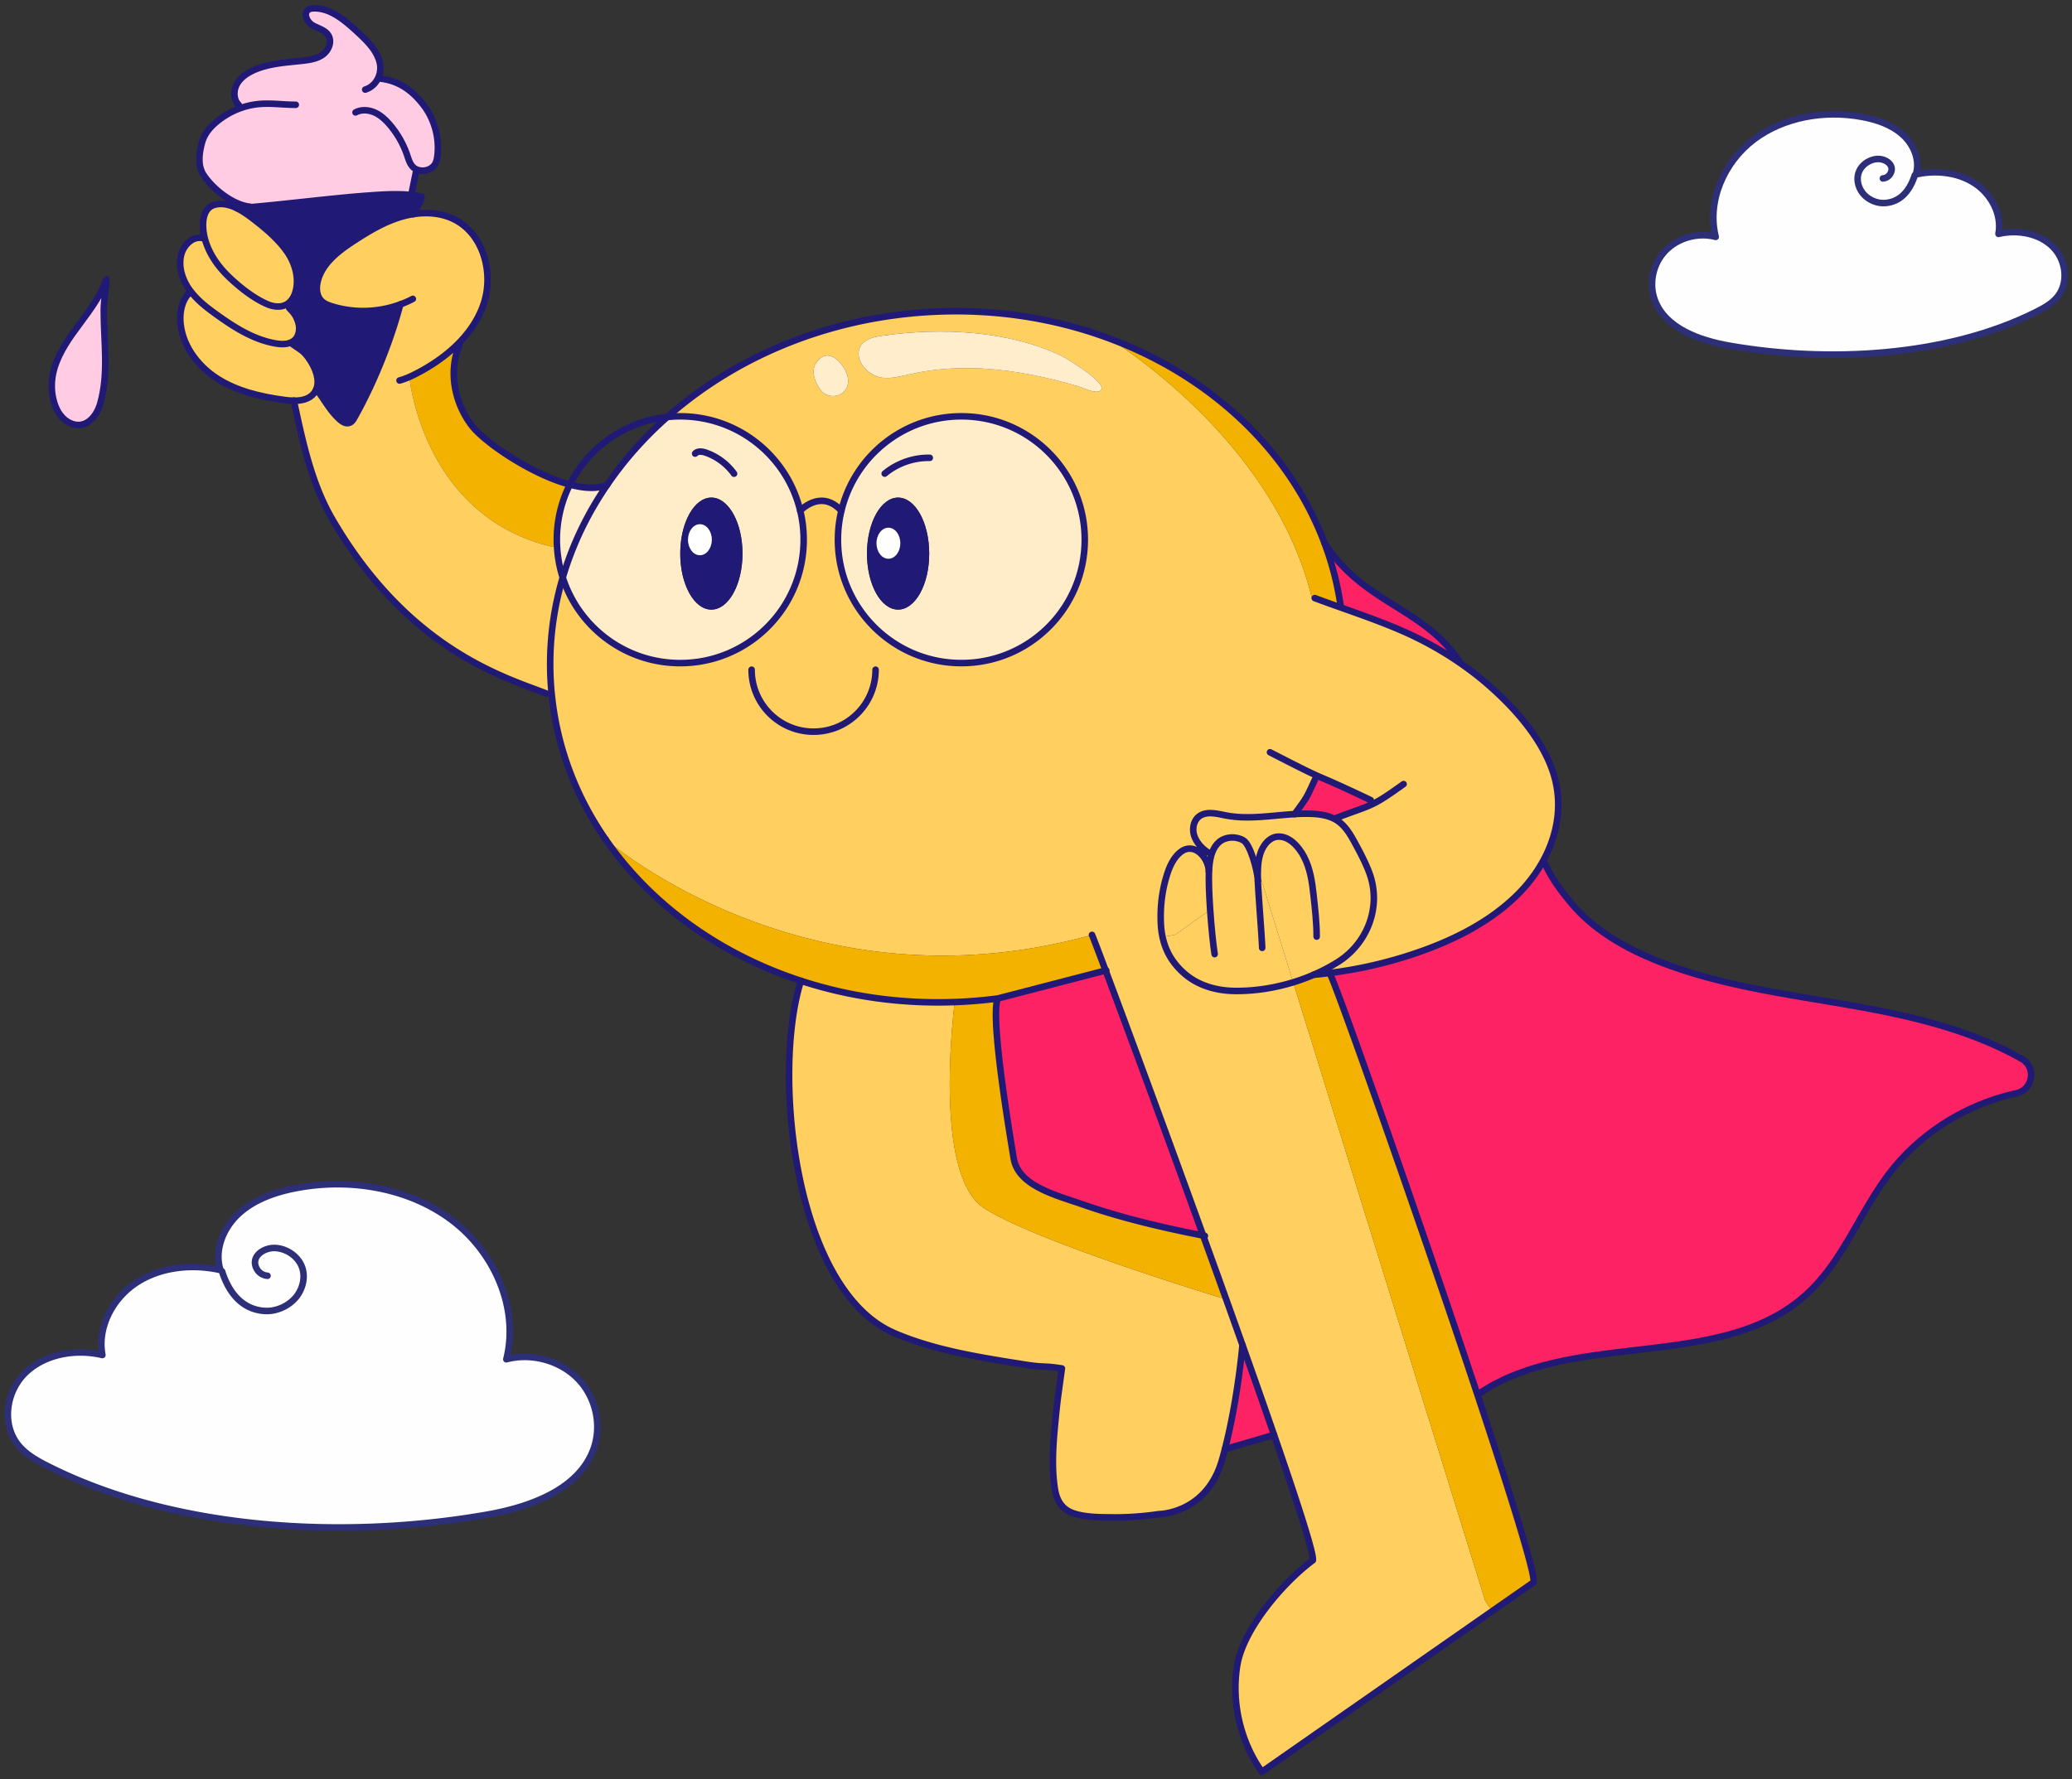
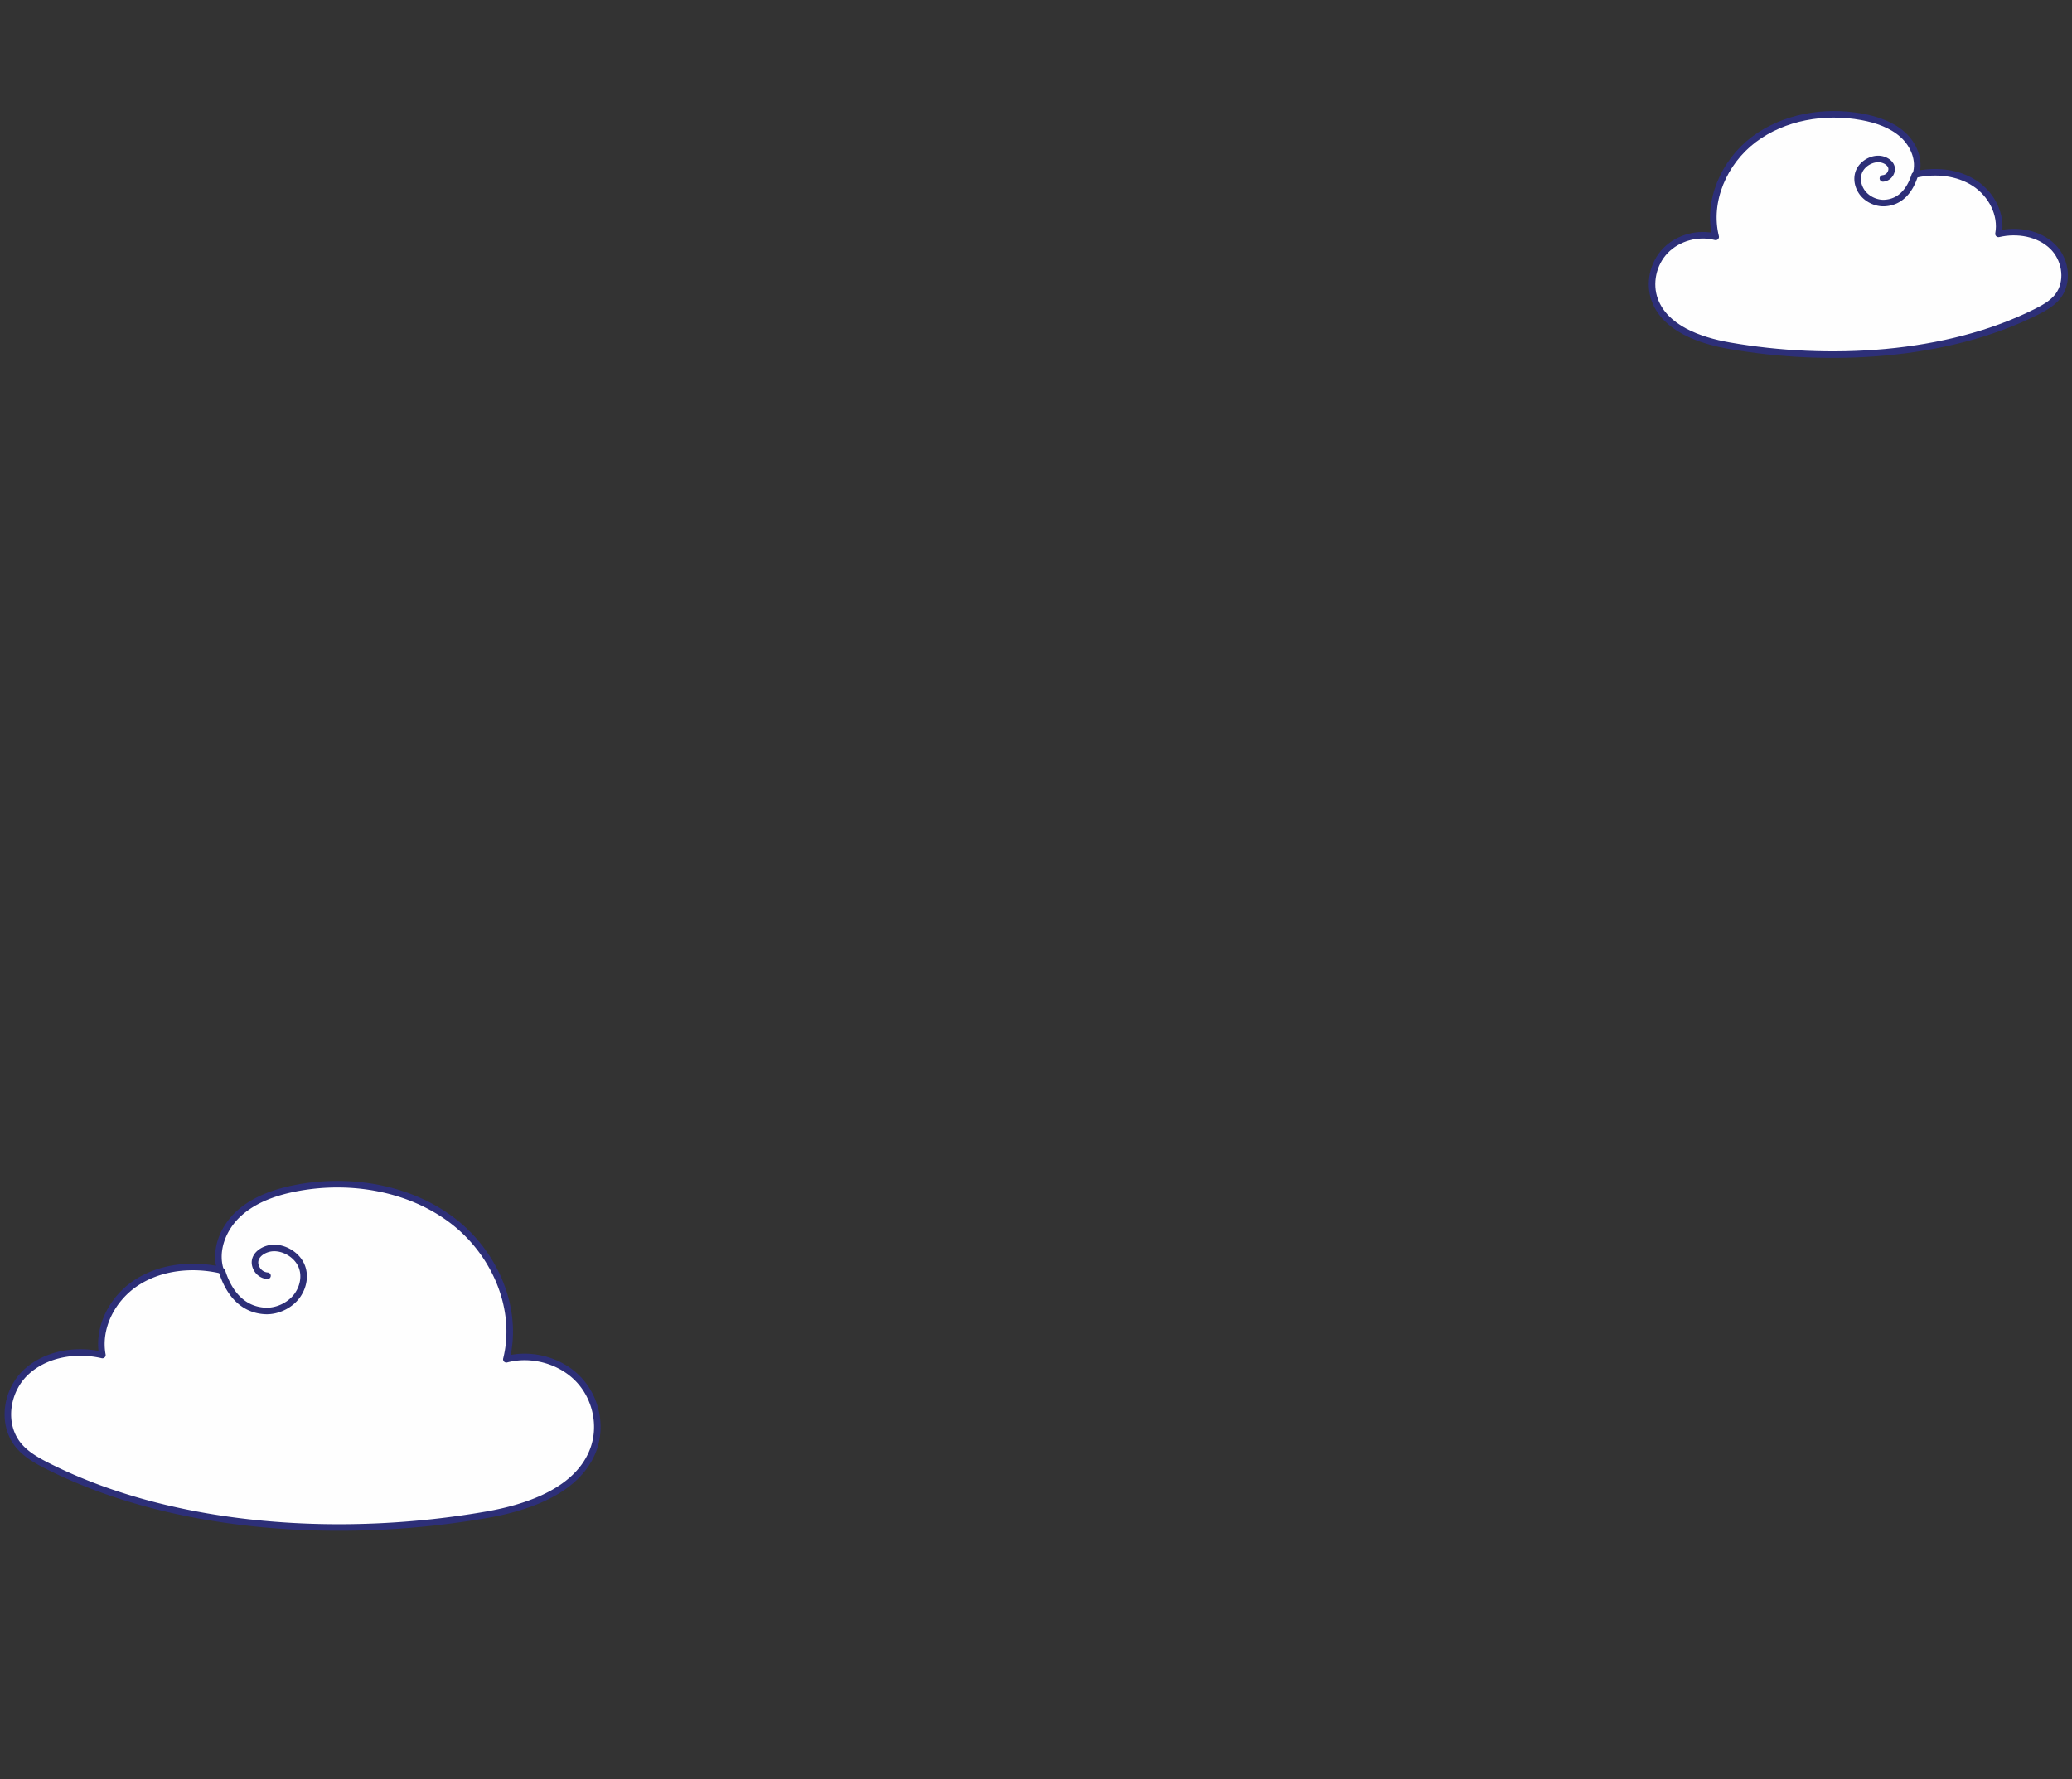
<svg xmlns="http://www.w3.org/2000/svg" width="475" height="408" viewBox="0 0 475 408" fill="none">
  <rect x="0" y="0" width="475" height="408" fill="#333333" stroke="none" />
  <style type="text/css">
        .ice-cream {
            -webkit-transform-origin: 50% 25%;
            transform-origin: 50% 25%;
            -webkit-animation: cream 2s ease-in infinite;
            animation: cream 2s ease-in infinite;
        }
        

        @keyframes cream {
            0% {
                -webkit-transform: rotate(0deg);
                transform: rotate(0deg);
            }
            50% {
                -webkit-transform: rotate(-15deg);
                transform: rotate(-15deg);
                opacity: 0;
            }
            100% {
                -webkit-transform: rotate(0deg);
                transform: rotate(0deg);
                opacity: 0;
            }
        }
        @-webkit-keyframes cream {
            0% {
                -webkit-transform: rotate(0deg);
                transform: rotate(0deg);
            }
            50% {
                -webkit-transform: rotate(-15deg);
                transform: rotate(-15deg);
                opacity: 0;
            }
            100% {
                -webkit-transform: rotate(0deg);
                transform: rotate(0deg);
                opacity: 0;
            }
        }

        @keyframes eyebrow {
            0%, 40%, 80% {
                -webkit-transform: translateY(0);
                transform: translateY(0);
            }
            20%, 60% {
                -webkit-transform: translateY(-8px);
                transform: translateY(-8px);
            }
        }
        @-webkit-keyframes eyebrow {
            0%, 40%, 80% {
                -webkit-transform: translateY(0);
                transform: translateY(0);
            }
            20%, 60% {
                -webkit-transform: translateY(-8px);
                transform: translateY(-8px);
            }
        }
    </style>
  <g clip-path="url(#jousg3v20a)">
    <g class="ice-cream">
      <path fill-rule="evenodd" clip-rule="evenodd" d="M24.386 64.06c-.076 2.372-.583 4.697-.598 7.085-.02 7.11 1.182 14.445-.815 21.43-.885 3.1-3.49 6.075-7 4.396-1.465-.702-2.536-2.081-3.158-3.574-1.206-2.88-1.217-6.12-.32-9.073 1.151-3.758 3.505-7.021 5.857-10.175 2.342-3.163 4.75-6.371 6.034-10.09z" fill="#FFCCE4" />
      <path clip-rule="evenodd" d="M24.386 64.06c-1.285 3.718-3.692 6.926-6.034 10.089-2.352 3.154-4.706 6.417-5.858 10.175-.896 2.952-.885 6.193.321 9.073.622 1.493 1.693 2.872 3.159 3.574 3.51 1.679 6.114-1.296 6.999-4.396 1.997-6.985.796-14.32.815-21.43.015-2.388.522-4.713.598-7.085z" stroke="#211976" stroke-width="1.5" stroke-linecap="round" stroke-linejoin="round" />
    </g>
    <path fill-rule="evenodd" clip-rule="evenodd" d="M463.475 242.793c3.41 1.935 2.601 7.058-1.231 7.9-11.371 2.497-21.888 8.984-29.001 18.222-6.806 8.846-10.641 19.978-18.813 27.598-19.418 18.079-52.856 8.246-75.03 22.81l-.776.258c-13.394-40.299-32.505-94.406-33.769-96.357l-.019-.118a98.462 98.462 0 0 0 16.027-3.362c.855-.255 1.72-.52 2.572-.805 8.865-2.9 17.707-7.12 24.405-13.741 2.384-2.361 4.425-5.034 5.982-7.918l.011.009c1.598 3.705 3.577 6.416 6.154 9.549 5.126 6.266 12.388 10.45 19.908 13.47 15.277 6.121 31.886 7.864 48.066 10.874 12.276 2.285 24.753 5.51 35.514 11.611z" fill="#FD2264" />
    <path fill-rule="evenodd" clip-rule="evenodd" d="M192.903 90.264c1.855-1.216 1.844-3.542.881-5.337-.719-1.337-2.01-2.987-3.577-3.334-1.103-.243-2.251.213-3.239 1.85-.837 1.387-.4 3.193.328 4.638.399.795.897 1.572 1.623 2.092 1.147.826 2.801.868 3.984.091zm58.872-.488c3.825-.94-7.277-7.602-8.269-8.082-12.331-5.97-27.881-6.623-41.266-4.706-1.239.175-2.514.402-3.597 1.062-.997.604-1.545 1.372-1.729 2.201-.701 3.037 2.498 5.972 5.251 6.347 2.18.29 4.37-.317 6.51-.8 7.3-1.656 14.861-1.721 22.263-.76 3.636.476 7.251 1.191 10.808 2.071 1.784.439 3.561.929 5.331 1.439 1.2.355 3.459 1.533 4.698 1.228zm-58.892 27.345a28.138 28.138 0 0 0-.791 6.642c0 15.62 12.668 28.285 28.298 28.285 15.621.01 28.285-12.658 28.285-28.288 0-15.62-12.659-28.296-28.288-28.295-13.343.004-24.523 9.237-27.504 21.656zm-9.435.001c-2.976-12.428-14.166-21.658-27.509-21.654a27.061 27.061 0 0 0-2.97.159c15.004-13.286 35.267-22.194 58.049-23.949 15.32-1.18 30.015 1.01 43.115 5.866 0 0 37.799 22.672 46.65 59.752l.625-.148c1.965.734 3.939 1.437 5.912 2.14 4.743 1.683 9.484 3.346 14.103 5.356 4.702 2.054 9.24 4.558 13.463 7.504a69.365 69.365 0 0 1 6.922 5.443c5.669 5.052 11.37 11.552 13.986 18.808 2.593 7.197 1.469 14.542-1.97 20.882-1.558 2.884-3.599 5.556-5.983 7.918-6.698 6.62-15.54 10.841-24.404 13.74-.853.285-1.718.55-2.573.805a98.334 98.334 0 0 1-16.027 3.362c-1.22.164-2.433.297-3.658.402l-.001-.011a41.186 41.186 0 0 0 5.401-2.822c6.984-4.336 10.249-12.919 7.262-20.722-.87-2.27-2.012-4.439-3.17-6.567-1.032-1.909-2.147-3.861-3.923-5.097a6.855 6.855 0 0 0-.731-.461l.086-.175c4.528-1.751 6.495-2.29 8.489-3.249l-.36-.937c-8.958-4.251-10.181-4.644-12.323-5.603l-.476.922c-2.08 4.495-1.685 3.808-4.632 7.883v.01c-5.296.299-10.597 1.304-15.795.302-2.089-.406-4.486-1.057-6.155.255-1.293 1.025-1.591 2.957-1.044 4.505.533 1.51 1.793 2.894 3.16 3.734l.965-.124c-.44 1.128-.629 2.414-.735 3.626-.021.24-.04.51-.047.799l-.04.003c-.073-3.146-3.392-6.858-6.501-4.371-1.405 1.122-2.278 2.83-2.856 4.495-1.341 3.881-1.845 8.056-1.62 12.136.055.97.177 1.905.375 2.804.703 3.326 2.386 6.199 5.267 8.613 3.209 2.685 7.388 3.755 11.506 3.776 4.396.02 8.887-.664 13.18-1.989l44.035 141.87 1.61 2.311-52.83 36.85c-4.932-6.968-7-15.886-5.661-24.311 1.341-8.415 10.51-19.104 17.356-24.194.283-1.364-3.405-12.833-8.905-28.745a2119.18 2119.18 0 0 0-7.235-20.611c-1.209-3.426-2.462-6.919-3.729-10.46a3607.27 3607.27 0 0 0-5.283-14.636c-8.867-24.502-17.77-48.574-22.36-60.777-1.753-4.688-2.883-7.623-3.124-8.171-64.761 18.012-110.29-20.866-111.515-21.925-.02.001-.02-.009-.021-.019-6.793-9.836-11.156-21.173-12.34-33.45a31.675 31.675 0 0 1-.126-1.373 69.586 69.586 0 0 1 2.675-25.162c3.661 11.381 14.337 19.616 26.934 19.611 15.63-.001 28.296-12.669 28.296-28.289a27.789 27.789 0 0 0-.79-6.64z" fill="#FFCF5F" />
    <path fill-rule="evenodd" clip-rule="evenodd" d="M338.625 319.581c7.589 22.881 13.354 41.317 12.955 43.237l-9.474 6.606-1.609-2.312-44.036-141.87a42.585 42.585 0 0 0 4.718-1.745v.01a76.273 76.273 0 0 0 3.658-.402l.019.118c1.264 1.951 20.375 56.058 33.769 96.358z" fill="#F4B200" />
    <path fill-rule="evenodd" clip-rule="evenodd" d="m334.896 152.136-.009.011c-4.224-2.946-8.761-5.45-13.463-7.504-4.62-2.011-9.361-3.674-14.104-5.357l.048-.143a69.2 69.2 0 0 0-3.729-14.606l.009-.001c9.18 14.107 22.825 14.667 31.248 27.6zM314.232 183.467l.36.937c-1.993.959-3.961 1.498-8.489 3.249l-.086.175c-1.783-.946-3.9-1.2-5.941-1.232a35.883 35.883 0 0 0-3.274.083l-.001-.01c2.947-4.075 2.553-3.388 4.632-7.883l.476-.922c2.142.959 3.365 1.352 12.323 5.603z" fill="#FD2264" />
    <path fill-rule="evenodd" clip-rule="evenodd" d="M288.367 199.17c-.045.838-.03 1.682-.016 2.507-.17-2.214-1.704-8.062-3.337-8.99-1.697-.983-4.005-.874-5.509.375-.729.613-1.224 1.407-1.574 2.288l-.965.124c-1.367-.839-2.627-2.223-3.161-3.733-.547-1.549-.248-3.481 1.045-4.505 1.669-1.312 4.066-.661 6.155-.256 5.198 1.002 10.499-.003 15.796-.301a35.527 35.527 0 0 1 3.274-.083c2.041.031 4.158.286 5.942 1.232.249.14.499.29.731.461 1.775 1.235 2.89 3.188 3.922 5.097 1.158 2.128 2.299 4.297 3.17 6.566 2.988 7.804-.279 16.387-7.263 20.723a41.048 41.048 0 0 1-5.4 2.822 42.777 42.777 0 0 1-4.717 1.746l-8.093-26.073z" fill="#FFCF5F" />
    <path fill-rule="evenodd" clip-rule="evenodd" d="m307.367 139.145-.048.143a417.907 417.907 0 0 1-5.912-2.14l-.625.148c-8.851-37.08-46.649-59.751-46.649-59.751 23.232 8.6 41.491 25.568 49.505 46.993a69.224 69.224 0 0 1 3.729 14.607z" fill="#F4B200" />
    <path fill-rule="evenodd" clip-rule="evenodd" d="M288.352 201.676c-.014-.824-.029-1.668.016-2.506l8.092 26.072c-4.292 1.325-8.783 2.009-13.18 1.99-4.117-.021-8.296-1.091-11.505-3.777-2.881-2.413-4.563-5.286-5.267-8.612l2.914-.504 8-5.726c-.231-3.382-.359-6.723-.273-8.838.008-.289.027-.559.048-.799.106-1.211.294-2.499.735-3.626.349-.882.845-1.676 1.574-2.289 1.504-1.249 3.812-1.357 5.509-.374 1.632.928 3.166 6.775 3.337 8.989z" fill="#FFCF5F" />
    <path fill-rule="evenodd" clip-rule="evenodd" d="m292.066 329.024-11.252 3.272c3.012-11.765 4.017-23.883 4.017-23.883 2.613 7.335 5.07 14.325 7.235 20.611z" fill="#FD2264" />
    <path fill-rule="evenodd" clip-rule="evenodd" d="m277.111 199.779.039-.003c-.085 2.115.042 5.455.273 8.838l-8 5.727-2.914.502a17.56 17.56 0 0 1-.375-2.804c-.225-4.079.279-8.254 1.62-12.136.578-1.665 1.451-3.372 2.855-4.495 3.11-2.486 6.428 1.225 6.502 4.371zM284.83 308.413s-1.006 12.118-4.017 23.883a94.948 94.948 0 0 1-.651 2.397c-3.515 12.45-14.458 12.498-14.458 12.498a68.105 68.105 0 0 1-10.621.748c-3.085-.031-6.574-.021-9.257-1.037-2.58-.974-3.63-3.121-4-5.469-.902-5.767-.254-11.941.349-17.923.328-3.237.834-6.477 1.26-9.722-4.448-.691-3.801-.164-8.249-.855-10.476-1.64-21.095-3.317-30.219-7.278-23.072-10.005-27.987-59.876-21.352-80.75 10.924 3.573 22.84 5.321 35.234 4.873-1.099 9.61-3.75 40.516 6.814 47.289 11.546 7.393 49.442 19.07 55.438 20.885 1.267 3.542 2.52 7.034 3.729 10.461z" fill="#FFCF5F" />
    <path fill-rule="evenodd" clip-rule="evenodd" d="M275.818 283.316c1.778 4.894 3.548 9.799 5.283 14.637-5.996-1.815-43.892-13.493-55.438-20.885-10.563-6.773-7.913-37.68-6.814-47.29a105.11 105.11 0 0 0 9.9-.822c-1.891 4.113 2.96 32.503 3.638 36.657 1.035 6.343 9.819 8.47 15.919 10.595 8.766 3.054 18.083 5.259 27.512 7.108z" fill="#F4B200" />
    <path fill-rule="evenodd" clip-rule="evenodd" d="M243.507 81.694c.992.48 12.094 7.142 8.269 8.082-1.24.305-3.498-.873-4.698-1.228-1.77-.51-3.547-1-5.331-1.439-3.558-.88-7.172-1.595-10.808-2.07-7.402-.962-14.963-.897-22.263.76-2.14.482-4.33 1.089-6.51.799-2.753-.375-5.952-3.31-5.252-6.347.185-.829.733-1.597 1.73-2.2 1.082-.661 2.358-.888 3.597-1.063 13.384-1.916 28.935-1.265 41.266 4.706z" fill="#FFEDCC" />
-     <path fill-rule="evenodd" clip-rule="evenodd" d="M213.019 126.944c0-7.099-3.187-12.849-7.133-12.844-3.938-.005-7.134 5.75-7.135 12.839 0 7.099 3.197 12.848 7.134 12.843 3.947.004 7.143-5.75 7.134-12.838zm7.369-31.48c15.63 0 28.289 12.676 28.289 28.296 0 15.629-12.665 28.298-28.286 28.288-15.63 0-28.297-12.665-28.297-28.285.002-2.287.269-4.505.79-6.643 2.981-12.419 14.162-21.652 27.504-21.655z" fill="#FFEDCA" />
+     <path fill-rule="evenodd" clip-rule="evenodd" d="M213.019 126.944zm7.369-31.48c15.63 0 28.289 12.676 28.289 28.296 0 15.629-12.665 28.298-28.286 28.288-15.63 0-28.297-12.665-28.297-28.285.002-2.287.269-4.505.79-6.643 2.981-12.419 14.162-21.652 27.504-21.655z" fill="#FFEDCA" />
    <path fill-rule="evenodd" clip-rule="evenodd" d="M253.461 222.539c4.589 12.204 13.492 36.275 22.359 60.777-9.429-1.849-18.746-4.055-27.512-7.108-6.099-2.125-14.883-4.252-15.919-10.596-.677-4.153-5.529-32.543-3.638-36.656l24.71-6.417z" fill="#FD2264" />
    <path fill-rule="evenodd" clip-rule="evenodd" d="M218.848 229.778c-12.393.448-24.31-1.299-35.234-4.872-18.735-6.113-34.542-17.583-44.796-32.463 1.225 1.059 46.754 39.938 111.515 21.925.241.548 1.372 3.484 3.125 8.171l-24.71 6.417a104.453 104.453 0 0 1-9.9.822z" fill="#F4B200" />
    <path fill-rule="evenodd" clip-rule="evenodd" d="M206.392 124.561c.008-1.96-1.219-3.556-2.73-3.558-1.501.006-2.731 1.592-2.728 3.56.002 1.969 1.228 3.555 2.729 3.559 1.512.003 2.731-1.593 2.729-3.561zm-.508-10.46c3.947-.007 7.134 5.744 7.134 12.843.009 7.088-3.187 12.843-7.134 12.838-3.937.005-7.134-5.744-7.134-12.843.001-7.089 3.197-12.844 7.134-12.838z" fill="#211976" />
    <path fill-rule="evenodd" clip-rule="evenodd" d="M203.662 121.003c1.512.003 2.738 1.599 2.73 3.558.002 1.968-1.217 3.564-2.728 3.561-1.502-.004-2.728-1.59-2.73-3.558-.003-1.969 1.227-3.555 2.728-3.561z" fill="#fff" />
    <path fill-rule="evenodd" clip-rule="evenodd" d="M193.782 84.926c.964 1.795.974 4.12-.881 5.337-1.183.777-2.837.736-3.984-.09-.727-.521-1.224-1.298-1.623-2.093-.728-1.445-1.165-3.25-.327-4.637.987-1.638 2.135-2.094 3.238-1.85 1.568.346 2.858 1.996 3.577 3.333z" fill="#FFEDCC" />
    <path fill-rule="evenodd" clip-rule="evenodd" d="M170.214 126.94c.001-7.089-3.196-12.838-7.133-12.843-3.937.005-7.134 5.749-7.134 12.848-.001 7.089 3.196 12.838 7.134 12.843 3.937-.004 7.133-5.749 7.133-12.848zm13.233-9.818c.522 2.127.793 4.353.79 6.64 0 15.62-12.666 28.288-28.296 28.289-12.596.006-23.272-8.23-26.933-19.611 2.213-7.537 5.66-14.683 10.175-21.255 3.849-5.655 8.487-10.885 13.785-15.558a27.086 27.086 0 0 1 2.97-.16c13.343-.003 24.534 9.227 27.509 21.655z" fill="#FFEDCA" />
    <path fill-rule="evenodd" clip-rule="evenodd" d="M163.187 123.762c-.003-1.968-1.229-3.564-2.74-3.557-1.501-.004-2.721 1.592-2.729 3.551.003 1.968 1.229 3.564 2.73 3.558 1.511.003 2.731-1.592 2.739-3.552zm-.108-9.665c3.937.004 7.134 5.753 7.134 12.843-.001 7.099-3.197 12.843-7.134 12.848-3.938-.005-7.135-5.754-7.134-12.843 0-7.099 3.197-12.844 7.134-12.848z" fill="#211976" />
    <path fill-rule="evenodd" clip-rule="evenodd" d="M160.448 120.205c1.51-.007 2.737 1.589 2.74 3.557-.009 1.959-1.228 3.555-2.74 3.552-1.5.006-2.727-1.589-2.729-3.558.008-1.959 1.227-3.554 2.729-3.551z" fill="#fff" />
    <path fill-rule="evenodd" clip-rule="evenodd" d="m139.175 111.176.01.009c-4.515 6.572-7.961 13.717-10.174 21.256a28.587 28.587 0 0 1-1.312-7.088 29.713 29.713 0 0 1-.043-1.588 28.065 28.065 0 0 1 2.983-12.648c3.29.89 6.316 1.055 8.536.059z" fill="#FFEDCA" />
    <path fill-rule="evenodd" clip-rule="evenodd" d="M130.638 111.117a28.053 28.053 0 0 0-2.983 12.649c.001.536.012 1.062.042 1.587l-.97.055c-29.925-6.952-32.88-38.978-32.88-38.978a29.4 29.4 0 0 0 1.784-.863c3.317-1.727 6.51-3.902 9.171-6.523l.55.037c-2.629 6.019-1.179 13.354 2.831 18.554 2.906 3.773 13.664 11.147 22.455 13.482z" fill="#F4B200" />
    <path fill-rule="evenodd" clip-rule="evenodd" d="M93.848 86.43s2.954 32.026 32.88 38.978l.97-.055a28.571 28.571 0 0 0 1.312 7.087 69.586 69.586 0 0 0-2.676 25.162c.035.455.071.919.126 1.372l-1.086.104c-8.874-3.552-31.459-9.558-49.219-40.056-4.801-8.25-6.781-17.822-8.792-27.142 1.772.023 3.513-.35 4.584-1.676.245-.307.429-.63.572-.968 1.84 2.334 2.931 4.626 5.079 6.688.697.672 1.647 1.384 2.553 1.016.531-.21.858-.742 1.137-1.25 4.321-7.671 8.238-17.359 10.475-25.883l-.001-.01c-5.017 1.859-10.651 2.034-15.747.418-.835-.264-1.675-.587-2.3-1.205-1.15-1.125-1.261-2.956-.875-4.516 1.022-4.155 4.781-6.99 8.38-9.325 3.446-2.244 7.02-4.38 10.97-5.508a19.68 19.68 0 0 1 2.502-.551c3.242-.518 6.614-.24 9.521 1.235 6.674 3.384 9.048 12.398 6.62 19.465-1.218 3.544-3.359 6.612-6.03 9.234-2.662 2.621-5.855 4.796-9.172 6.523a29.88 29.88 0 0 1-1.783.863z" fill="#FFCF5F" />
    <path fill-rule="evenodd" clip-rule="evenodd" d="m55.002 24.844-.259-.775c-1.213-1.17-1.27-3.203-.482-4.706.79-1.492 2.262-2.52 3.798-3.225 3.506-1.603 7.47-1.789 11.304-2.213 1.656-.187 3.386-.45 4.71-1.457 1.335-.997 2.078-2.973 1.194-4.377-.771-1.233-2.378-1.577-3.627-2.305-1.26-.739-2.156-2.688-.98-3.544.387-.278.899-.338 1.386-.336 3.788-.003 6.95 2.716 9.743 5.275 2.098 1.936 4.295 3.994 5.15 6.722a5.532 5.532 0 0 1-.232 3.946l.36.16c4.192.464 7.214 2.527 9.835 5.825 2.63 3.297 3.87 7.657 3.378 11.85-.072.613-.182 1.247-.467 1.806-.778 1.522-2.915 2.054-4.413 1.314l.018.357c-.269 1.293-.875 4.263-1.144 5.556-3.287-.343-6.63-.106-9.932.129-8.079.582-18.424 1.926-26.978 2.664l-.008-.108c-3.937-.383-8.604-4.05-10.74-7.376-1.345-2.103-.954-5.037-.275-7.446.671-2.388 2.532-4.172 4.513-5.567a17.956 17.956 0 0 1 4.148-2.169z" fill="#FFCCE4" />
    <path fill-rule="evenodd" clip-rule="evenodd" d="M96.638 45.083c-.126 1.203-1.503 3.208-1.947 4.028-.845.124-1.685.318-2.503.55-3.95 1.13-7.523 3.264-10.97 5.508-3.598 2.336-7.357 5.17-8.379 9.325-.387 1.561-.275 3.392.875 4.516.624.619 1.465.942 2.3 1.205 5.096 1.616 10.73 1.44 15.747-.417v.01c-2.236 8.524-6.153 18.212-10.474 25.882-.279.509-.606 1.04-1.137 1.25-.906.37-1.856-.343-2.554-1.015-2.147-2.063-3.238-4.355-5.078-6.688.81-2.002-.103-4.556-1.335-6.48-1.603-2.481-2.196-2.436-4.585-4.16l-.012-.02c.328-.134.623-.306.892-.546 1.184-1.035 1.349-2.897.807-4.377-.542-1.48-.92-1.878-2.003-3.027l-2.184-.349a3.791 3.791 0 0 0 1.613-.482c.923-.539 1.566-1.483 1.916-2.484 1.096-3.207.089-6.857-1.779-9.547-2.057-2.964-5.023-5.45-7.865-7.627-1.067-.812-2.31-1.711-3.643-2.374.979-.075 1.986-.153 3.023-.253 8.553-.738 18.9-2.082 26.978-2.664 3.303-.235 6.645-.472 9.932-.129a27.36 27.36 0 0 1 2.365.365z" fill="#211976" />
    <path fill-rule="evenodd" clip-rule="evenodd" d="M67.364 91.879a15.753 15.753 0 0 1-2.211-.178c-5.395-.728-10.852-1.997-15.424-4.947-4.573-2.958-8.161-7.852-8.39-13.283-.092-2.22.434-4.557 1.929-6.194l.515-.397c1.603 2.094 3.738 3.729 5.895 5.273 4.095 2.946 8.495 5.729 13.463 6.589 1.148.2 2.406.262 3.447-.166l.012.019c2.39 1.725 2.982 1.68 4.585 4.16 1.232 1.924 2.145 4.479 1.334 6.48a4.075 4.075 0 0 1-.572.969c-1.07 1.325-2.811 1.697-4.583 1.675z" fill="#FFCF5F" />
    <path fill-rule="evenodd" clip-rule="evenodd" d="M68.287 73.654c.542 1.48.377 3.341-.806 4.377a3.08 3.08 0 0 1-.893.546c-1.04.428-2.298.366-3.447.166-4.968-.86-9.368-3.643-13.462-6.589-2.157-1.544-4.292-3.18-5.895-5.273-.12-.14-.23-.28-.332-.432-1.648-2.299-2.59-5.239-1.927-7.994.544-2.23 2.638-4.34 4.882-3.866l.497-.128c.032.157.073.303.114.449.935 3.358 3.006 6.241 5.496 8.624 2.458 2.356 5.572 4.82 8.7 6.19.895.399 1.917.628 2.886.554l2.184.348c1.083 1.15 1.462 1.548 2.003 3.028z" fill="#FFCF5F" />
    <path fill-rule="evenodd" clip-rule="evenodd" d="M65.847 57.764c1.867 2.69 2.874 6.34 1.78 9.547-.352 1.002-.995 1.946-1.918 2.484a3.79 3.79 0 0 1-1.613.483c-.969.074-1.99-.155-2.886-.554-3.128-1.37-6.24-3.834-8.7-6.19-2.49-2.383-4.561-5.266-5.496-8.624-.04-.146-.082-.292-.114-.449-.658-2.743-.605-6.575 2.122-7.441 1.786-.566 3.622-.09 5.316.743 1.334.663 2.576 1.562 3.643 2.375 2.843 2.177 5.808 4.663 7.866 7.626z" fill="#FFCF5F" />
    <path d="M301.433 178.787c-2.08 4.495-1.685 3.808-4.632 7.883M138.799 192.425c-6.793-9.837-11.156-21.173-12.34-33.451a31.485 31.485 0 0 1-.126-1.372 69.586 69.586 0 0 1 2.676-25.162c2.213-7.538 5.659-14.684 10.175-21.256 3.849-5.655 8.487-10.884 13.784-15.558 15.005-13.285 35.268-22.194 58.05-23.948 15.32-1.18 30.015 1.009 43.116 5.866 23.232 8.601 41.491 25.569 49.504 46.994a69.134 69.134 0 0 1 3.73 14.607M228.748 228.956a104.453 104.453 0 0 1-9.9.822c-12.393.448-24.31-1.299-35.233-4.872-18.736-6.113-34.543-17.583-44.797-32.463M276.214 283.395c-.132-.029-.262-.049-.394-.079-9.429-1.849-18.746-4.054-27.512-7.108-6.099-2.125-14.883-4.252-15.919-10.595-.677-4.154-5.529-32.544-3.638-36.657l24.71-6.417.137-.03" stroke="#211976" stroke-width="1.5" stroke-linecap="round" stroke-linejoin="round" />
    <path d="M183.615 224.906c-6.635 20.874-1.72 70.745 21.352 80.75 9.124 3.961 19.743 5.638 30.22 7.277 4.447.691 3.8.165 8.248.856-.426 3.244-.932 6.485-1.26 9.722-.603 5.982-1.251 12.156-.349 17.923.37 2.348 1.42 4.495 4 5.469 2.683 1.016 6.172 1.006 9.257 1.037a68.107 68.107 0 0 0 10.621-.749s10.943-.047 14.458-12.498c.227-.793.444-1.595.651-2.396 3.011-11.766 4.017-23.883 4.017-23.883" stroke="#211976" stroke-width="1.5" stroke-linecap="round" stroke-linejoin="round" />
    <path d="M250.336 214.369c.241.548 1.372 3.484 3.125 8.171 4.589 12.204 13.492 36.275 22.359 60.777 1.779 4.894 3.548 9.799 5.283 14.636 1.267 3.542 2.52 7.034 3.729 10.461 2.613 7.335 5.07 14.324 7.235 20.61 5.501 15.913 9.188 27.38 8.905 28.745M304.857 223.225c1.264 1.95 20.375 56.058 33.77 96.358 7.588 22.879 13.353 41.316 12.955 43.236M300.972 357.77c-6.847 5.09-16.016 15.779-17.356 24.194-1.34 8.425.73 17.343 5.661 24.312l52.83-36.85 9.474-6.606M139.173 111.176c-2.22.996-5.245.831-8.535-.059-8.79-2.335-19.549-9.709-22.455-13.483-4.009-5.199-5.46-12.534-2.831-18.553M91.592 87.25c.77-.208 1.523-.495 2.254-.82.605-.265 1.2-.559 1.782-.863 3.317-1.726 6.51-3.901 9.172-6.522 2.672-2.622 4.812-5.69 6.03-9.234 2.428-7.067.054-16.082-6.62-19.465-2.907-1.476-6.279-1.753-9.52-1.235a19.88 19.88 0 0 0-2.503.55c-3.95 1.13-7.524 3.265-10.97 5.508-3.599 2.336-7.357 5.17-8.38 9.326-.386 1.56-.275 3.392.875 4.516.625.618 1.465.94 2.3 1.205 5.096 1.616 10.73 1.44 15.747-.418a20.932 20.932 0 0 0 2.876-1.265M67.361 91.85l.002.03c2.011 9.321 3.99 18.892 8.792 27.143 17.76 30.498 40.345 36.503 49.219 40.056" stroke="#211976" stroke-width="1.5" stroke-linecap="round" stroke-linejoin="round" />
    <path clip-rule="evenodd" d="M54.338 47.764c-1.694-.834-3.53-1.31-5.316-.745-2.727.867-2.78 4.699-2.122 7.442.032.157.073.303.114.449.935 3.358 3.006 6.24 5.496 8.624 2.46 2.356 5.572 4.82 8.7 6.19.896.399 1.917.628 2.886.553a3.786 3.786 0 0 0 1.613-.482c.923-.538 1.566-1.482 1.917-2.484 1.095-3.206.088-6.857-1.78-9.547-2.057-2.964-5.023-5.45-7.865-7.627-1.067-.812-2.31-1.71-3.643-2.373z" stroke="#211976" stroke-width="1.5" stroke-linecap="round" stroke-linejoin="round" />
    <path d="M46.407 54.59c-2.244-.474-4.338 1.636-4.883 3.866-.662 2.755.28 5.695 1.929 7.994.1.151.211.292.331.432 1.603 2.093 3.737 3.729 5.894 5.273 4.095 2.946 8.495 5.729 13.463 6.589 1.15.2 2.407.262 3.448-.166a3.08 3.08 0 0 0 .892-.546c1.183-1.036 1.348-2.898.806-4.378-.54-1.479-.92-1.877-2.002-3.027" stroke="#211976" stroke-width="1.5" stroke-linecap="round" stroke-linejoin="round" />
    <path d="M43.267 67.28c-1.495 1.636-2.02 3.973-1.929 6.193.23 5.43 3.818 10.325 8.39 13.283 4.573 2.949 10.03 4.22 15.425 4.947.714.104 1.465.175 2.21.178 1.772.022 3.513-.35 4.585-1.676.244-.307.428-.63.571-.968.81-2.001-.102-4.556-1.334-6.48-1.603-2.481-2.196-2.436-4.586-4.16" stroke="#211976" stroke-width="1.5" stroke-linecap="round" stroke-linejoin="round" />
    <path d="M72.518 89.236c1.84 2.334 2.931 4.627 5.078 6.688.698.672 1.648 1.385 2.554 1.016.53-.21.858-.742 1.137-1.25 4.32-7.67 8.238-17.358 10.474-25.882M54.342 47.764c.979-.075 1.986-.153 3.023-.253 8.553-.738 18.9-2.082 26.978-2.664 3.302-.235 6.644-.472 9.932-.129.792.088 1.577.207 2.365.365-.126 1.203-1.503 3.208-1.947 4.027M57.355 47.402c-3.936-.383-8.604-4.05-10.739-7.376-1.345-2.104-.955-5.037-.275-7.446.671-2.388 2.532-4.172 4.513-5.567a17.932 17.932 0 0 1 4.148-2.169c1.47-.54 3.013-.888 4.565-1.007 2.747-.222 5.494.203 8.237.19M54.744 24.069c-1.214-1.17-1.27-3.203-.482-4.706.79-1.492 2.262-2.52 3.798-3.225 3.506-1.603 7.468-1.788 11.303-2.213 1.656-.187 3.386-.45 4.71-1.456 1.335-.998 2.078-2.974 1.195-4.378-.772-1.233-2.379-1.577-3.628-2.305-1.26-.739-2.156-2.688-.979-3.544.386-.278.899-.338 1.386-.336 3.788-.003 6.95 2.716 9.743 5.275 2.097 1.936 4.294 3.994 5.15 6.723.422 1.34.311 2.75-.233 3.945-.56 1.246-1.595 2.26-2.984 2.695M87.066 18.01c4.192.463 7.215 2.526 9.835 5.824 2.63 3.297 3.87 7.656 3.378 11.85-.072.612-.182 1.247-.467 1.806-.778 1.522-2.914 2.054-4.413 1.314a2.632 2.632 0 0 1-.855-.65c-.644-.736-.907-1.71-1.227-2.64a21.585 21.585 0 0 0-3.943-6.904c-.983-1.147-2.119-2.213-3.498-2.823-1.38-.61-3.04-.73-4.376-.011M95.418 39.16c-.268 1.293-.874 4.263-1.143 5.557" stroke="#211976" stroke-width="1.5" stroke-linecap="round" stroke-linejoin="round" />
    <path d="M138.799 192.426c0 .009.001.02.021.018M353.836 197.291c1.597 3.705 3.576 6.416 6.154 9.548 5.126 6.267 12.388 10.45 19.908 13.47 15.276 6.122 31.885 7.865 48.065 10.874 12.276 2.286 24.754 5.511 35.515 11.612 3.41 1.935 2.601 7.058-1.231 7.9-11.371 2.496-21.888 8.983-29.002 18.221-6.805 8.846-10.64 19.979-18.813 27.598-19.417 18.08-52.856 8.247-75.03 22.811M303.648 124.537c9.18 14.107 22.825 14.667 31.248 27.6M301.407 137.149c1.966.734 3.938 1.437 5.912 2.14 4.742 1.683 9.484 3.346 14.103 5.357 4.702 2.054 9.24 4.558 13.464 7.503a69.583 69.583 0 0 1 6.921 5.443c5.669 5.051 11.369 11.552 13.987 18.808 2.592 7.197 1.467 14.542-1.972 20.882-1.557 2.884-3.598 5.557-5.982 7.917-6.698 6.621-15.54 10.842-24.405 13.742a98.46 98.46 0 0 1-18.599 4.166 76.414 76.414 0 0 1-3.658.402M288.361 201.945c.065 2.521.923 12.884.988 15.405" stroke="#211976" stroke-width="1.5" stroke-linecap="round" stroke-linejoin="round" />
    <path d="M301.84 214.767c-.006-3.181-.359-6.335-.711-9.49-.323-3.037-.783-6.164-2.226-8.896-1.141-2.16-3.361-4.782-6.086-4.532-1.165.099-2.169.882-2.862 1.831-1.141 1.579-1.499 3.516-1.585 5.491-.045.838-.03 1.682-.016 2.506M288.363 201.945c-.006-.079-.003-.169-.011-.267-.17-2.214-1.704-8.062-3.336-8.99-1.697-.983-4.005-.875-5.51.374-.728.613-1.224 1.407-1.573 2.289-.441 1.128-.63 2.415-.735 3.626-.022.241-.041.511-.048.799-.086 2.115.042 5.456.273 8.838.281 4.035.694 8.109 1.032 10.172" stroke="#211976" stroke-width="1.5" stroke-linecap="round" stroke-linejoin="round" />
    <path d="M277.111 199.778c-.074-3.146-3.392-6.857-6.502-4.371-1.404 1.123-2.277 2.83-2.855 4.495-1.341 3.882-1.845 8.057-1.62 12.136.055.97.176 1.905.375 2.804.703 3.327 2.386 6.2 5.266 8.613 3.21 2.686 7.389 3.756 11.507 3.777 4.396.019 8.887-.665 13.18-1.99a42.643 42.643 0 0 0 4.717-1.745 41.232 41.232 0 0 0 5.4-2.822c6.984-4.336 10.25-12.92 7.263-20.723-.871-2.269-2.012-4.439-3.17-6.567-1.032-1.909-2.147-3.861-3.923-5.096a6.855 6.855 0 0 0-.731-.461c-1.783-.946-3.901-1.201-5.941-1.233a36.278 36.278 0 0 0-3.275.083c-5.296.299-10.598 1.304-15.795.303-2.089-.406-4.486-1.057-6.155.255-1.293 1.024-1.592 2.956-1.045 4.505.534 1.51 1.794 2.894 3.161 3.734M321.765 179.795c-3.609 2.594-5.408 3.767-7.172 4.609-1.994.959-3.961 1.498-8.489 3.249M314.233 183.467c-8.958-4.251-10.181-4.644-12.323-5.603-1.678-.745-3.91-1.836-10.764-5.365M280.816 332.297l11.252-3.273M200.721 153.564c-.002 7.855-6.363 14.211-14.208 14.209-7.854.008-14.21-6.363-14.208-14.208" stroke="#211976" stroke-width="1.5" stroke-linecap="round" stroke-linejoin="round" />
    <path clip-rule="evenodd" d="M183.449 117.122c.522 2.127.793 4.353.79 6.64 0 15.62-12.665 28.289-28.295 28.289-12.597.006-23.273-8.23-26.933-19.61a28.542 28.542 0 0 1-1.355-8.675 28.046 28.046 0 0 1 2.983-12.648c4.212-8.438 12.526-14.477 22.331-15.49a27.215 27.215 0 0 1 2.971-.16c13.342-.004 24.533 9.226 27.508 21.654zM248.677 123.76c0 15.629-12.665 28.298-28.286 28.288-15.629 0-28.297-12.665-28.297-28.285.003-2.287.269-4.505.791-6.643 2.98-12.419 14.161-21.652 27.503-21.655 15.63-.001 28.289 12.675 28.289 28.295z" stroke="#211976" stroke-width="1.5" stroke-linecap="round" stroke-linejoin="round" />
    <path class="eyebrow" d="M183.449 117.121s4.706-5.125 9.436-.001M202.818 108.601c2.87-2.379 6.606-3.691 10.33-3.62M159.352 104.014c.614-.664 1.691-.498 2.53-.195a13.495 13.495 0 0 1 6.395 4.797" stroke="#211976" stroke-width="1.5" stroke-linecap="round" stroke-linejoin="round" />
  </g>
  <path fill-rule="evenodd" clip-rule="evenodd" d="M3.328 330.11c-2.807-4.748-1.583-11.368 2.463-15.296 4.457-4.33 11.508-5.559 17.68-4.108-1.179-6.345 2.308-13.004 7.83-16.598 5.522-3.596 12.72-4.341 19.233-2.878-1.454-4.606.658-9.749 4.29-13.023 3.63-3.272 8.533-4.934 13.425-5.835 12.194-2.243 25.559.018 35.364 7.431 9.807 7.412 15.377 20.249 12.466 31.883 5.776-1.536 12.391.286 16.483 4.541 4.092 4.256 5.475 10.751 3.448 16.187-3.424 9.182-14.48 13.179-24.446 14.92-32.225 5.628-70.909 3.711-100.342-11.019-2.538-1.271-5.1-2.672-6.905-4.813a10.16 10.16 0 0 1-.989-1.392z" fill="#FEFEFE" />
  <path clip-rule="evenodd" d="M3.328 330.11c-2.807-4.748-1.583-11.368 2.463-15.296 4.457-4.33 11.508-5.559 17.68-4.108-1.179-6.345 2.308-13.004 7.83-16.598 5.522-3.596 12.72-4.341 19.233-2.878-1.454-4.606.658-9.749 4.29-13.023 3.63-3.272 8.533-4.934 13.425-5.835 12.194-2.243 25.559.018 35.364 7.431 9.807 7.412 15.377 20.249 12.466 31.883 5.776-1.536 12.391.286 16.483 4.541 4.092 4.256 5.475 10.751 3.448 16.187-3.424 9.182-14.48 13.179-24.446 14.92-32.225 5.628-70.909 3.711-100.342-11.019-2.538-1.271-5.1-2.672-6.905-4.813a10.16 10.16 0 0 1-.989-1.392z" stroke="#2D2F78" stroke-width="1.5" stroke-linecap="round" stroke-linejoin="round" />
  <path fill-rule="evenodd" clip-rule="evenodd" d="M50.904 291.525c1.506 4.798 4.591 8.819 9.902 9.08 2.851.141 5.915-1.382 7.484-3.743 1.453-2.187 1.829-5.045.462-7.333-1.2-2.007-3.646-3.403-6-3.361-2.54.044-5.445 2.121-3.832 4.884a3.07 3.07 0 0 0 2.405 1.486" fill="#FEFEFE" />
  <path d="M50.904 291.525c1.506 4.798 4.591 8.819 9.902 9.08 2.851.141 5.915-1.382 7.484-3.743 1.453-2.187 1.829-5.045.462-7.333-1.2-2.007-3.646-3.403-6-3.361-2.54.044-5.445 2.121-3.832 4.884a3.07 3.07 0 0 0 2.405 1.486" stroke="#2D2F78" stroke-width="1.5" stroke-linecap="round" stroke-linejoin="round" />
  <path fill-rule="evenodd" clip-rule="evenodd" d="M472.248 67.214c1.965-3.324 1.108-7.958-1.723-10.707-3.121-3.032-8.056-3.892-12.377-2.876.826-4.442-1.615-9.103-5.48-11.619-3.866-2.517-8.904-3.038-13.464-2.014 1.018-3.224-.461-6.825-3.003-9.116-2.541-2.291-5.973-3.454-9.398-4.085-8.535-1.57-17.891.013-24.754 5.202-6.865 5.188-10.764 14.174-8.726 22.318-4.044-1.075-8.674.2-11.538 3.179-2.865 2.979-3.833 7.526-2.414 11.33 2.397 6.428 10.136 9.226 17.112 10.445 22.557 3.939 49.636 2.597 70.24-7.714 1.776-.89 3.569-1.87 4.833-3.369.261-.308.491-.635.692-.974z" fill="#FEFEFE" />
  <path clip-rule="evenodd" d="M472.248 67.214c1.965-3.324 1.108-7.958-1.723-10.707-3.121-3.032-8.056-3.892-12.377-2.876.826-4.442-1.615-9.103-5.48-11.619-3.866-2.517-8.904-3.038-13.464-2.014 1.018-3.224-.461-6.825-3.003-9.116-2.541-2.291-5.973-3.454-9.398-4.085-8.535-1.57-17.891.013-24.754 5.202-6.865 5.188-10.764 14.174-8.726 22.318-4.044-1.075-8.674.2-11.538 3.179-2.865 2.979-3.833 7.526-2.414 11.33 2.397 6.428 10.136 9.226 17.112 10.445 22.557 3.939 49.636 2.597 70.24-7.714 1.776-.89 3.569-1.87 4.833-3.369.261-.308.491-.635.692-.974z" stroke="#2D2F78" stroke-width="1.5" stroke-linecap="round" stroke-linejoin="round" />
  <path fill-rule="evenodd" clip-rule="evenodd" d="M438.945 40.205c-1.054 3.358-3.214 6.172-6.932 6.355-1.995.1-4.14-.967-5.239-2.62-1.017-1.53-1.279-3.531-.323-5.132.84-1.405 2.553-2.383 4.2-2.354 1.778.032 3.812 1.485 2.682 3.42a2.147 2.147 0 0 1-1.683 1.04" fill="#FEFEFE" />
  <path d="M438.945 40.205c-1.054 3.358-3.214 6.172-6.932 6.355-1.995.1-4.14-.967-5.239-2.62-1.017-1.53-1.279-3.531-.323-5.132.84-1.405 2.553-2.383 4.2-2.354 1.778.032 3.812 1.485 2.682 3.42a2.147 2.147 0 0 1-1.683 1.04" stroke="#2D2F78" stroke-width="1.5" stroke-linecap="round" stroke-linejoin="round" />
  <defs>
    <clipPath id="jousg3v20a">
-       <path fill="#fff" transform="translate(10.506 .595)" d="M0 0h456.208v406.709H0z" />
-     </clipPath>
+       </clipPath>
  </defs>
</svg>